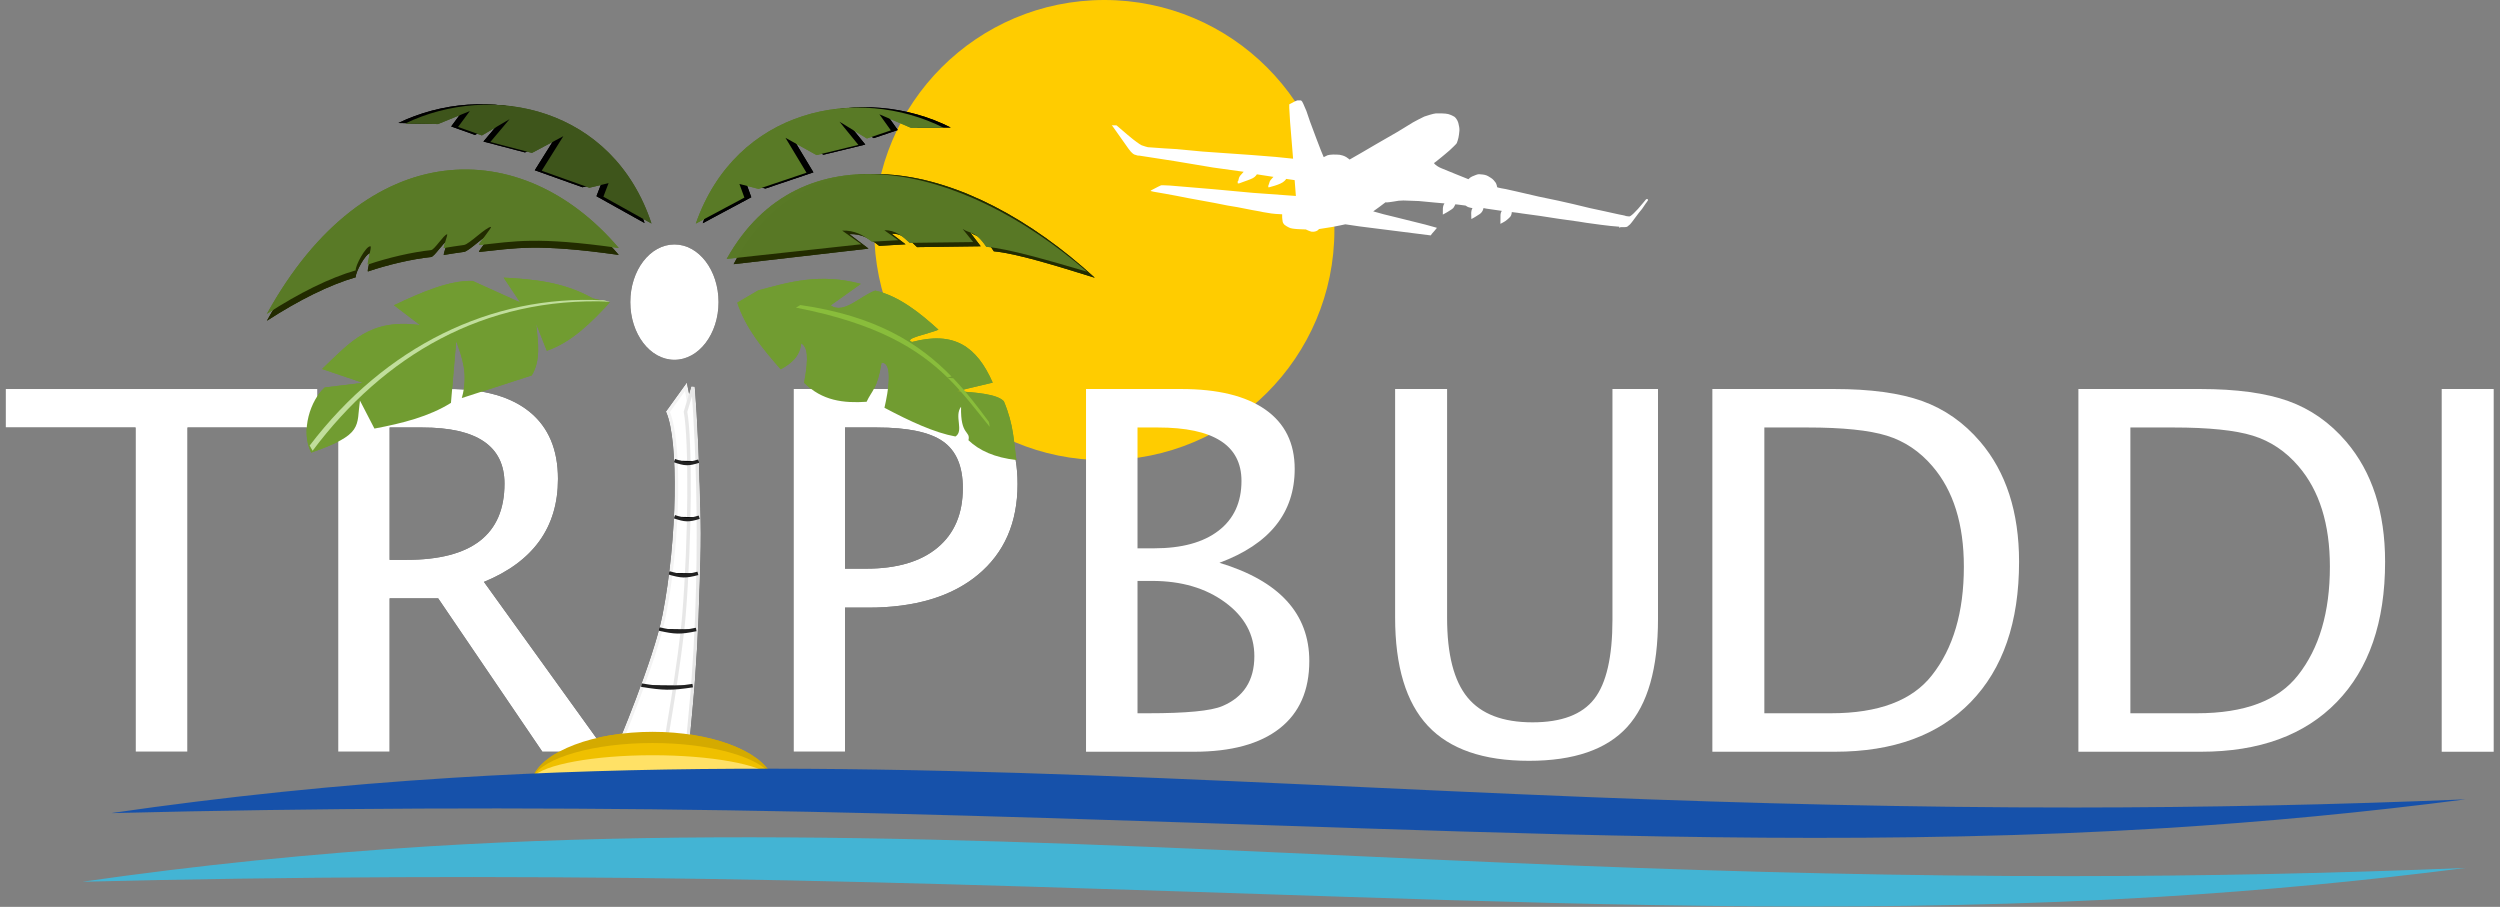
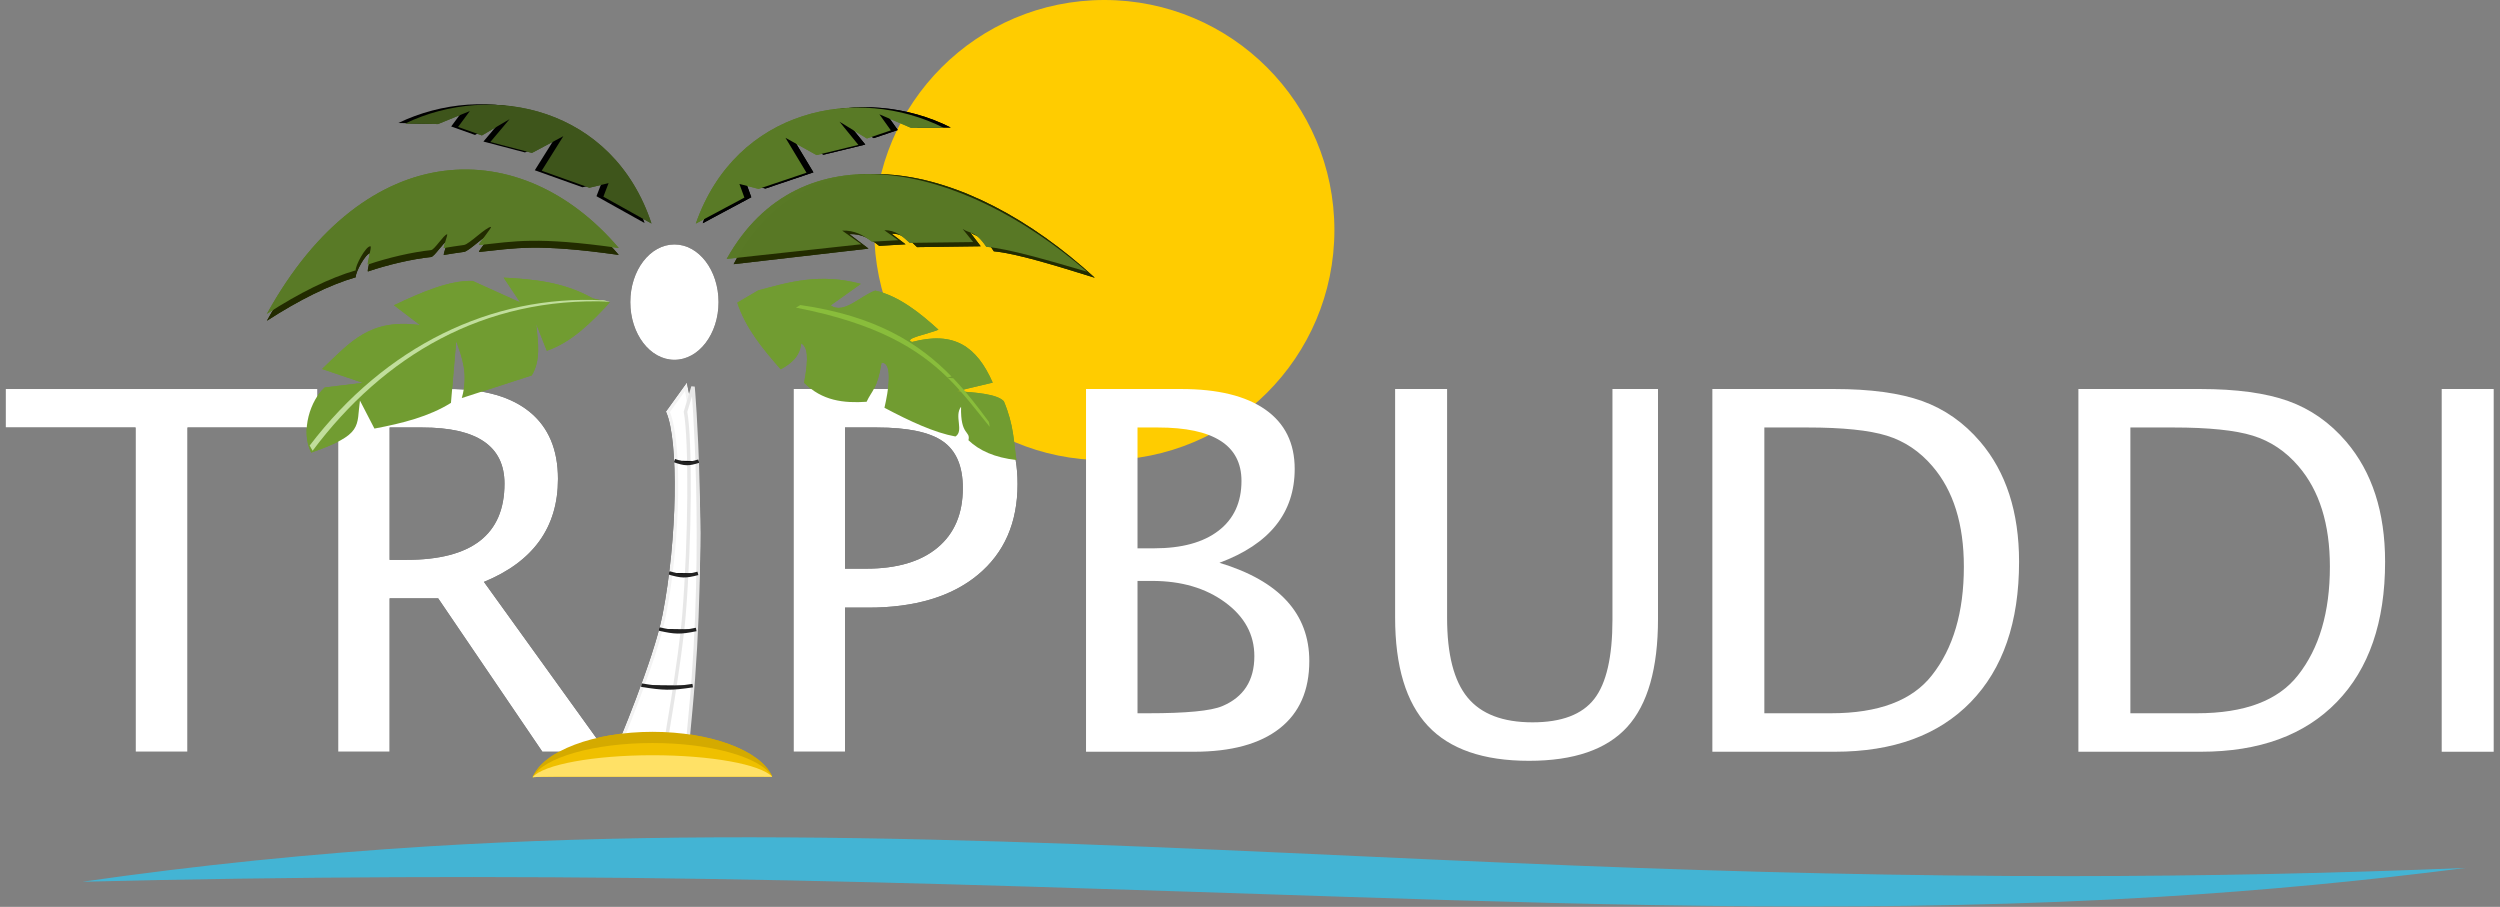
<svg xmlns="http://www.w3.org/2000/svg" width="100%" height="100%" viewBox="0 0 17955 6513" version="1.1" style="fill-rule:evenodd;clip-rule:evenodd;">
  <rect x="0" y="0" width="17955" height="6513" fill="#808080" stroke="none" />
  <rect id="TripBuddiLogo" x="40.054" y="0" width="17867.5" height="6510.42" style="fill:none;" />
  <g>
    <g id="g11264">
      <g id="g11262">
        <path id="path11245" d="M4771.17,4414.96c-64.342,330.467 -336.425,968.367 -336.425,968.367l388.195,0l62.813,-279.496c275.713,-1226.63 40.696,-2326.11 40.696,-2326.11l-129.392,179.704c90.571,209.637 79.913,914.2 -25.887,1457.54Z" style="fill-rule:nonzero;stroke:#000;stroke-width:25.17px;" />
-         <path id="path11247" d="M4912.5,4414.96c-26.825,330.467 -140.279,968.367 -140.279,968.367l161.875,0l26.2,-279.496c114.967,-1226.63 16.962,-2326.11 16.962,-2326.11l-53.958,179.704c37.775,209.637 33.333,914.2 -10.8,1457.54Z" style="fill:#564343;fill-rule:nonzero;stroke:#000;stroke-width:25.17px;" />
        <path id="path11249" d="M4606.08,4920.5c159.163,25.867 208.559,27.45 368.938,3.629" style="fill:none;fill-rule:nonzero;stroke:#e3dbdb;stroke-width:25.17px;" />
        <path id="path11251" d="M4733.08,4517.29c115.154,25.871 150.9,27.45 266.959,3.629" style="fill:none;fill-rule:nonzero;stroke:#e3dbdb;stroke-width:25.17px;" />
        <path id="path11253" d="M4804.79,4114.29c89.533,25.87 117.308,27.449 207.537,3.629" style="fill:none;fill-rule:nonzero;stroke:#e3dbdb;stroke-width:25.17px;" />
        <path id="path11257" d="M4843.96,3711.16c76.65,25.849 100.434,27.433 177.692,3.612" style="fill:none;fill-rule:nonzero;stroke:#e3dbdb;stroke-width:25.17px;" />
        <path id="path11259" d="M4844,3308.25c75.225,25.85 98.575,27.433 174.371,3.612" style="fill:none;fill-rule:nonzero;stroke:#e3dbdb;stroke-width:25.17px;" />
      </g>
    </g>
    <g id="text11295">
      <path d="M973.421,5399l0,-2328.77l-933.371,0l0.004,-276.354l2240.07,0l0,276.354l-933.35,0l0,2328.77l-373.35,0Z" style="fill-rule:nonzero;" />
    </g>
    <circle id="circle5409" cx="7931.17" cy="1652.48" r="1652.48" style="fill:#fc0;" />
    <g id="text11299">
      <path d="M7799.83,5399l0,-2605.12l682.692,0c263.125,0 464.913,49.288 605.35,147.85c140.45,98.575 210.675,240.571 210.675,425.988c0,315.658 -180.154,540.383 -540.45,674.15c430.225,130.258 645.346,365.554 645.346,705.85c0,211.233 -71.113,372.587 -213.333,484.062c-142.238,111.492 -347.275,167.221 -615.138,167.221l-775.142,0Zm369.792,-276.354l76.442,0c273.783,0 450.991,-17.013 531.579,-51.042c154.079,-64.546 231.112,-184.233 231.112,-359.079c0,-154.913 -69.912,-283.696 -209.775,-386.371c-139.862,-102.691 -314.687,-154.029 -524.462,-154.029l-104.896,0l0,950.521Zm0,-1184.63l119.117,0.001c199.112,-0.001 353.487,-42.242 463.125,-126.738c109.633,-84.479 164.441,-203.592 164.441,-357.308c0,-255.834 -200.291,-383.734 -600.9,-383.734l-145.783,0l0,867.779Z" style="fill:#fff;fill-rule:nonzero;" />
    </g>
    <g id="text11303">
      <path d="M2428.54,5399l0,-2605.12l796.475,0c252.45,0 445.937,55.159 580.45,165.454c134.533,110.313 201.791,270.484 201.791,480.538c0,347.358 -177.187,593.783 -531.579,739.304l878.263,1219.83l-458.68,0l-748.475,-1101.89l-348.454,0l0,1101.89l-369.791,0Zm369.791,-1378.25l120.888,0c469.354,0 704.025,-182.483 704.025,-547.429c0,-268.733 -196.754,-403.092 -590.242,-403.092l-234.671,0l0,950.521Z" style="fill-rule:nonzero;" />
    </g>
    <g id="text11307">
      <path d="M10019.7,2793.87l373.35,0l0,1644.05c0,261.683 48.892,452.083 146.667,571.2c97.796,119.096 253.354,178.662 466.688,178.662c208.608,0 356.458,-56.042 443.574,-168.108c87.117,-112.067 130.675,-301.875 130.675,-569.429l0.001,-1656.37l327.12,0l0,1651.08c0,355.571 -73.787,614.321 -221.337,776.267c-147.571,161.941 -382.538,242.916 -704.913,242.916c-328.316,0 -570.696,-83.908 -727.137,-251.721c-156.459,-167.812 -234.688,-427.15 -234.688,-778.02l0,-1640.52Z" style="fill:#fff;fill-rule:nonzero;" />
    </g>
    <g id="text11311">
      <path d="M12298.2,5399l0,-2605.12l874.708,0c260.746,0 471.421,28.75 632.013,86.25c160.591,57.5 299.566,154.896 416.908,292.188c186.079,218.283 279.117,505.783 279.117,862.516c0,433.021 -115.559,768.63 -346.684,1006.84c-231.112,238.229 -556.458,357.325 -976.025,357.325l-880.037,0Zm373.35,-276.354l478.233,0c341.354,0 583.142,-90.938 725.363,-272.829c152.9,-193.63 229.341,-453.559 229.341,-779.775c0,-306.284 -75.262,-546.838 -225.783,-721.7c-91.267,-106.788 -200.312,-179.825 -327.117,-219.15c-126.825,-39.304 -317.658,-58.959 -572.466,-58.959l-307.567,0l-0.004,2052.41Z" style="fill:#fff;fill-rule:nonzero;" />
    </g>
    <g id="text11315">
      <rect x="17536.3" y="2793.87" width="373.35" height="2605.12" style="fill:#fff;" />
    </g>
    <g id="text11319">
      <path d="M14927,5399l0,-2605.12l874.704,0c260.746,0 471.425,28.75 632.012,86.25c160.609,57.5 299.567,154.896 416.913,292.188c186.075,218.283 279.112,505.783 279.112,862.516c0,433.021 -115.554,768.63 -346.683,1006.84c-231.112,238.229 -556.458,357.325 -976.025,357.325l-880.033,0Zm373.35,-276.354l478.229,0c341.354,0 583.142,-90.938 725.362,-272.829c152.9,-193.63 229.342,-453.559 229.342,-779.775c0,-306.284 -75.258,-546.838 -225.779,-721.7c-91.271,-106.788 -200.313,-179.825 -327.121,-219.15c-126.821,-39.304 -317.638,-58.959 -572.463,-58.959l-307.57,0l0,2052.41Z" style="fill:#fff;fill-rule:nonzero;" />
    </g>
    <g id="text11323">
      <path d="M5699.08,5399l0,-2605.12l716.459,0c317.637,0 545.8,53.092 684.479,159.288c138.662,106.216 208.004,280.766 208.004,523.683c0,276.925 -94.829,494.025 -284.462,651.267c-189.638,157.258 -452.742,235.883 -789.359,235.883l-165.329,0l0,1035l-369.792,0Zm369.792,-1314.88l151.113,0c221.629,0 392.895,-50.471 513.8,-151.392c120.887,-100.92 181.337,-243.487 181.337,-427.725c0,-156.075 -47.413,-267.55 -142.242,-334.446c-94.808,-66.891 -253.037,-100.329 -474.666,-100.329l-229.342,0l0,1013.89Z" style="fill-rule:nonzero;" />
    </g>
    <path id="path11538" d="M597.763,6331.71c822.227,-117.762 1649.5,-202.241 2478.98,-253.179c2746.12,-168.612 5499.89,30.883 8249.24,138.663c1181.16,46.304 2363.18,75.679 3545.32,75.12c945.965,-0.466 1891.91,-20.05 2837.03,-58.8c-728.336,93.367 -1459.98,162.43 -2193.2,206.996c-1939.92,117.934 -3886.18,64.375 -5828.79,1.354c-1532.88,-49.72 -3065.66,-105.312 -4599.19,-129.325c-1496.38,-23.416 -2993.29,-16.77 -4489.37,19.967l0,-0.8l-0.026,0.004Z" style="fill:#43b4d4;fill-rule:nonzero;" />
    <g id="g2376">
      <path id="path2370" d="M4686.88,5255.96c-420.471,0 -784.513,137.621 -861.058,325.505c47.795,-4.984 97.516,-7.692 148.733,-7.692l1511.91,0c19.825,0 39.359,0.454 58.734,1.233c-82.33,-184.896 -443.196,-319.046 -858.317,-319.046Z" style="fill:#d4aa00;" />
      <path id="path2372" d="M4686.88,5336.38c-420.471,0 -784.513,103.629 -861.058,245.104c47.795,-3.75 97.516,-5.8 148.733,-5.8l1511.91,0c19.825,0 39.359,0.35 58.734,0.938c-82.33,-139.234 -443.196,-240.242 -858.317,-240.242Z" style="fill:#efc000;" />
      <path id="path2374" d="M4686.88,5424.08c-420.471,0 -784.513,66.546 -861.058,157.396c47.795,-2.412 97.516,-3.716 148.733,-3.716l1511.91,0c19.825,0 39.359,0.208 58.734,0.591c-82.33,-89.408 -443.196,-154.271 -858.317,-154.271Z" style="fill:#ffe166;" />
    </g>
    <g id="g7401">
      <g id="g7399">
        <g>
          <path id="path7395" d="M5046.96,1603.25c290.813,-830.209 1164.11,-998.404 1780.97,-687.55l-235.279,0.067l-227.188,-97.309l82.417,115.433l-172.242,58.075l-196.612,-120.4l135.467,166.596l-300.175,73.092l-223.454,-124.133l151.095,250.854l-344.462,116.162l-137.308,-35.537l35.587,97.966l-348.817,186.684Z" style="fill-rule:nonzero;" />
        </g>
        <path id="path7397" d="M4997.33,1605.8c290.813,-830.208 1164.1,-998.387 1780.97,-687.537l-235.279,0.054l-227.188,-97.309l82.396,115.434l-172.221,58.091l-196.633,-120.4l135.471,166.596l-300.158,73.092l-223.454,-124.15l151.075,250.85l-344.463,116.162l-137.308,-35.537l35.608,97.971l-348.821,186.683l0.004,0Z" style="fill:#597a26;fill-rule:nonzero;" />
      </g>
    </g>
    <g id="g7407">
      <g>
-         <path id="path7403" d="M4629.5,1601.89c-276.337,-835.138 -1146.56,-1018.49 -1768.75,-718.421l235.242,4.15l228.854,-93.333l-84.409,113.995l171.2,61.059l198.68,-116.963l-138.35,164.217l298.854,78.3l225.571,-120.242l-155.417,248.192l342.396,122.137l137.9,-33.162l-37.292,97.346l345.521,192.725Z" style="fill-rule:nonzero;" />
-       </g>
+         </g>
      <path id="path7405" d="M4679.04,1605.31c-276.338,-835.138 -1146.56,-1018.49 -1768.75,-718.421l235.241,4.15l228.854,-93.334l-84.408,113.992l171.213,61.058l198.666,-116.958l-138.333,164.217l298.854,78.3l225.571,-120.246l-155.433,248.196l342.395,122.137l137.917,-33.162l-37.308,97.345l345.521,192.726Z" style="fill:#3e551b;fill-rule:nonzero;" />
    </g>
    <g id="g7413">
      <g>
        <path id="path7409" d="M1916.91,2303.7c712.971,-1291.13 1832.87,-1289.13 2526.88,-472.883c-594.583,-83.767 -744.929,-47.467 -1002.95,-21.059c-13.47,1.371 98.109,-131.633 84.775,-130.504c-37.675,3.213 -156.391,124.967 -193.195,129.879c-49.375,6.596 -97.446,13.921 -144.321,21.925c-8.542,1.459 31.146,-100.258 22.708,-98.75c-24.725,4.392 -89.896,111.042 -114.704,113.646c-137.121,14.359 -312.554,55.592 -452.779,103.525c-11.475,3.925 29.495,-129.946 17.133,-131.008c-33.488,-2.846 -111.404,143.7 -105.45,172.691c-188.438,54.863 -405.938,162.346 -638.075,312.538l-0.017,0Z" style="fill:#222b00;fill-rule:nonzero;" />
      </g>
      <path id="path7411" d="M1916.91,2254.01c712.971,-1291.11 1832.87,-1289.12 2526.88,-472.884c-594.583,-83.766 -744.929,-47.466 -1002.95,-21.042c-13.47,1.371 98.109,-131.65 84.775,-130.504c-37.675,3.213 -156.391,124.967 -193.195,129.879c-49.375,6.58 -97.446,13.905 -144.321,21.909c-8.542,1.458 31.146,-100.242 22.708,-98.75c-24.725,4.391 -89.896,111.058 -114.704,113.662c-137.121,14.359 -312.554,55.592 -452.779,103.525c-11.475,3.925 29.495,-129.966 17.133,-131.008c-33.488,-2.846 -111.404,143.7 -105.45,172.692c-188.438,54.845 -405.938,162.329 -638.075,312.537l-0.017,-0.021l0,0.004Z" style="fill:#597a26;fill-rule:nonzero;" />
    </g>
    <g id="g7419">
      <g>
        <path id="path7415" d="M5268.88,1897.29c524.392,-994.721 1673.05,-747.484 2594.03,97.691c-282.796,-88.245 -563.162,-175 -725.158,-190.054c-78.921,-123.816 -115.329,-97.221 -170.258,-136.108l75.97,99.875l-456.946,6.217c-50.97,-50.192 -103.212,-98.092 -182.9,-96.338l100.384,76.096l-189.863,11.212c-59.721,-49.041 -125.033,-87.966 -213.783,-84.495l137.346,104.116l-968.821,111.788Z" style="fill:#222b00;fill-opacity:0.98;fill-rule:nonzero;" />
      </g>
      <path id="path7417" d="M5219.17,1859.53c523.125,-936.721 1669.05,-703.891 2587.81,91.996c-282.117,-83.092 -561.821,-164.792 -723.421,-178.975c-78.729,-116.583 -115.05,-91.529 -169.841,-128.179l75.779,94.079l-455.85,5.833c-50.85,-47.254 -102.95,-92.358 -182.446,-90.712l100.121,71.65l-189.392,10.575c-59.583,-46.2 -124.742,-82.85 -213.283,-79.567l137.033,98.038l-966.512,105.262Z" style="fill:#597926;fill-opacity:0.98;fill-rule:nonzero;" />
    </g>
    <ellipse id="ellipse7421" cx="4843.79" cy="2169.9" rx="316.875" ry="414.358" style="fill:#1e1a17;" />
    <g id="g7429">
      <g id="g7427">
        <path id="path7423" d="M4257.58,2142.99c-204.741,-116.113 -421.808,-138.142 -640.333,-149.046l119.171,178.525l-342.242,-154.813c-163.141,-5.396 -361.283,77.988 -564.583,174.517l187.012,142.621c-359.441,-48.575 -496.233,117.533 -703.191,315.191l292.462,99.409l-273.212,33.454c-101.804,88.283 -176.717,310.454 -97.95,467.812c378.766,-131.541 324.133,-188.383 350.366,-373.645l104.025,200.991c201.479,-37.741 394.117,-87.012 549.621,-184.6l37.692,-443.125c42.725,119.634 88.679,237.446 40.154,408.525l501.908,-162.362c66.184,-105.4 46.946,-238.7 32.242,-370.504l76.508,193.316c177.813,-61.512 317.33,-200.762 452.9,-347.987l-122.55,-28.279Z" style="fill:#719c31;fill-rule:nonzero;" />
        <path id="path7425" d="M4378.46,2166.18c-904.6,-36.337 -1622.53,389.638 -2133.44,1071.32l-21.025,-37.308c542.208,-711.65 1305.38,-1086.01 2106.7,-1043.14l47.758,9.129Z" style="fill:#c1de9c;fill-rule:nonzero;" />
      </g>
    </g>
    <g id="g7437">
      <g id="g7435">
        <path id="path7431" d="M5445,2085.85c223.283,-60.85 444.896,-125.033 737.346,-47.067l-216.6,154.638c93.996,66.733 213.596,-69.204 320.712,-106.408c172.659,39.204 328.821,167.1 453.717,281.112c-70.871,29.633 -257.883,64.392 -189.775,87.9c299.425,-79.583 463.696,29.079 579.254,291.963l-256.529,61.091c135.954,10.104 285.763,20 336.475,72.588c72.45,172.587 70.521,289.237 90.246,422.187c-156.183,-17.346 -266.6,-67.883 -344.396,-142.066c16.704,-71.163 -58.558,-28.592 -53.087,-240.484c-51.546,66.684 22.775,174.167 -40.367,213.642c-149.183,-27.046 -325.483,-108.538 -509.929,-206.388c27.533,-117.116 63.3,-327.654 -20.921,-323.262c-30.279,188.783 -70.713,200.379 -107.238,280.346c-163.787,11.079 -320.312,-6.7 -448.579,-136.859c36.371,-196.354 21.163,-256.837 -20.987,-283.191c-10.088,96.996 -73.788,146.212 -147.171,186.787c-129.288,-146.912 -252.692,-296.754 -311.875,-478.596l149.704,-87.933Z" style="fill:#719c31;fill-rule:nonzero;" />
        <path id="path7433" d="M5747.83,2190.89l-31.421,18.433c581.667,113.317 878.646,296.808 1088.28,501.858l29.479,-7.029c-232.483,-238.887 -544.858,-435.992 -1086.34,-513.262Zm1059.2,522.583c115.571,113.492 204.721,233.508 300.78,351.825c-1.146,-8.092 -2.204,-16.129 -3.192,-24.117l-3.388,-12.516c-78.904,-107.255 -160.487,-213.125 -255.175,-312.15c-13.037,-1.063 -26.058,-2.067 -39.025,-3.042Z" style="fill:#89bd3b;fill-rule:nonzero;" />
      </g>
    </g>
-     <path id="path5411" d="M9950.21,1453.3c0,0 -40.991,31.646 -42.779,32.238c-1.804,0.608 -44.983,32.45 -44.983,32.45l75.558,21.041l76.163,18.609l222.466,55.295l81.563,22.621c0,0 1.787,-0.987 0,3.213c-1.809,4.2 -32.379,37.846 -32.379,37.846l-10.209,13.82l-1.787,0l-232.675,-29.445l-275.85,-34.842l-94.133,-13.821l-9.601,-1.196c0.001,0 -57.57,12.621 -91.145,18.629c-33.575,6.005 -85.159,13.817 -91.146,14.425l-6.008,0.592c-0.001,0 -8.246,11.563 -21.734,15.921c-13.491,4.354 -26.079,4.65 -33.875,3c-7.791,-1.646 -25.779,-9.617 -25.779,-9.617l-13.35,-6.146l-56.079,-2.258c0,0 -40.917,-2.1 -56.058,-7.812c-15.138,-5.709 -36.734,-18.921 -40.921,-23.125c-4.2,-4.2 -11.25,-12.463 -13.35,-22.83c-2.1,-10.362 -3.592,-31.25 -3.592,-31.25l0,-21.629l-46.321,-2.554l-30.433,-3.158l-61.475,-10.054l-22.033,-4.809l-54.859,-9.775l-105.696,-20.729l-70.608,-11.717l-94.6,-18.766l-81.25,-14.879c0,0 -102.1,-18.767 -102.554,-18.767c-0.45,0 -92.046,-18.021 -92.046,-18.021l-78.404,-14.429l-82.446,-14.271l-21.583,-5.258c0,0 -2.709,-1.963 11.529,-9.167c14.254,-7.208 42.292,-21.929 42.292,-21.929l19.183,-9.008c0,0 -3.158,-1.667 14.846,-1.355c17.983,0.292 50.066,2.255 50.066,2.255l309.984,25.937l286.233,26.425l308.629,22.429l-8.804,-113.75l-60.762,-8.816c0,0 -5.609,11.212 -23.992,24.025c-18.388,12.829 -58.371,24.845 -58.371,24.845c0,0 -29.562,8.005 -36.771,10.417c-7.204,2.396 -7.187,2.396 -7.187,2.396l-3.192,-10.4c0,0 0.796,0.8 5.588,-14.429c4.791,-15.225 4.812,-19.234 13.595,-30.45c8.784,-11.217 19.184,-20.834 19.184,-20.834l-119.129,-18.42c-0.005,0 -10.4,17.62 -28.788,27.241c-18.383,9.617 -65.554,25.642 -65.554,25.642l-32.779,12.1l-10.379,0l-0.817,-13.717l4.808,-5.604c0,0 3.992,-25.625 12.779,-35.246c8.8,-9.616 25.588,-28.712 25.588,-28.712l-219.879,-30.575l-278.229,-46.475l-253.455,-39.254l-8.8,0l-23.995,-7.205c0,0 -16.788,-4.808 -43.159,-42.466c-26.387,-37.654 -114.341,-161.821 -114.341,-161.821c0,0 -11.996,-4.808 0,-5.608c12,-0.817 27.187,0 27.187,0c0,0 1.6,-1.617 24.775,20.016c23.196,21.634 95.158,80.121 95.158,80.121c0,0 47.171,36.858 62.359,43.267c15.191,6.404 44.775,13.608 44.775,13.608c36.771,4.013 206.287,13.629 206.287,13.629l186.3,17.621l353.388,24.829l171.108,13.625l125.521,12.813l-21.579,-263.575l-6.009,-100.938l0,-25.85l41.98,-22.033c0,0 12.395,-5 15.4,-6.213l22.587,0c0,0 9.183,-5 21.179,24.842l22.188,51.475l25.783,75.696l45.592,121.979l32.966,85.938l19.792,47.466c0,0 20.992,-10.816 26.979,-13.229c6.009,-2.396 22.796,-5.4 40.784,-5.4c17.983,0 37.775,0.592 47.375,1.804c9.583,1.2 32.379,7.204 47.362,16.825c15,9.6 23.388,17.413 23.388,17.413l94.145,-54.063l99.55,-58.3l148.125,-85.312l53.35,-32.446c0,0 48.196,-30.054 59.375,-36.458c11.2,-6.409 71.963,-38.455 82.363,-42.467c10.4,-3.992 66.354,-21.633 82.342,-22.429c16.008,-0.8 70.366,-0.8 89.566,4.808c19.183,5.608 36.771,14.429 43.959,19.221c7.204,4.808 22.395,23.246 27.987,44.058c5.592,20.834 8.8,39.271 8.004,55.296c-0.8,16.008 -4.808,41.65 -7.187,52.067c-2.413,10.416 -8.804,32.05 -11.996,38.454c-3.196,6.408 -39.984,40.871 -51.184,51.287c-11.195,10.417 -55.17,46.459 -55.17,46.459l-41.584,33.646l-11.979,8.816c0,0 -7.204,0.8 0.8,8.804c7.988,8.021 26.371,22.429 49.567,31.25c23.196,8.817 95.937,39.255 95.937,39.255l97.55,39.27c0,0 11.721,-13.629 27.05,-20.037c15.33,-6.421 40.921,-17.621 49.721,-16.025c8.788,1.6 22.379,0.817 40.767,4.812c18.383,4.009 30.379,13.609 43.975,21.63c13.592,8.004 26.387,23.229 33.575,33.645c7.204,10.417 10.417,28.838 11.2,32.85c0.796,4.009 60.762,13.63 60.762,13.63c0,-0.001 70.367,16.004 82.363,18.416c11.996,2.396 146.317,33.646 155.9,36.042c9.604,2.412 138.317,28.854 138.317,28.854l106.354,24.029l123.125,29.654l96.737,20.813l112.742,24.846c0,0 48.767,8.8 48.767,11.216c0,0 20.8,3.609 26.6,2.396c5.779,-1.2 25.379,-17.416 28.783,-21.616c3.404,-4.217 30.992,-32.05 30.992,-32.05l44.754,-52.671l12.204,-15.038c0,0 4.604,-3.8 7.987,-3.383c3.405,0.383 8.805,3.404 7.188,8.404c-1.579,5 -15.571,22.429 -15.571,22.429l-27.187,40.05l-23.805,29.238l-49.166,65.904l-13.384,16.025l-18.195,15.225c0,0 -3.992,5.4 -28.388,5l-24.392,-0.383l-0.191,4.391l-5.396,0l-0.592,-7.204l-61.579,-5.417l-70.558,-8.404l-105.938,-14.425l-50.779,-8.212l-147.308,-20.625l-135.521,-20.834l-127.725,-17.429l-28.404,-4.391l-44.375,-5.417c0,0 -0.384,19.842 -10.192,32.446c-9.808,12.621 -35.383,31.858 -35.383,31.858l-14.792,8.821l-21.387,11.404l0.608,-64.687c0,0 1.596,-16.425 5.8,-22.05c4.183,-5.588 2.775,-6.596 2.775,-6.596l-110.521,-16.025l-20.379,-3.992c0,0 -2.417,25.833 -26.792,42.846c-24.391,17.033 -51.371,31.458 -51.371,31.458l-8.991,4.204l-1.009,-44.062c0,0 1.809,-21.233 5.609,-26.825c3.783,-5.625 3.387,-7.029 3.387,-7.029c0,0 -31.583,-5.784 -37.779,-11.009c-6.2,-5.208 -12.796,-7.812 -12.796,-7.812l-9.183,-1.008l-44.392,-5.796l-18.579,-2c0,0 -9.2,20.229 -15.587,27.433c-6.409,7.221 -44.984,30.242 -44.984,30.242l-29.583,16.216l0.4,-44.462c0,0 1.612,-19.029 6.596,-27.45l5,-8.4l-63.959,-5.608l-120.745,-11.409l-110.138,-4.008l-34.187,1.787c0,0 -72.95,12.43 -83.938,12.013l-10.75,-0.604" style="fill:#fff;fill-rule:nonzero;" />
    <g id="g5433">
      <g id="g5431">
        <path id="path5417" d="M4771.17,4414.96c-64.342,330.467 -336.425,968.367 -336.425,968.367l388.195,0l62.813,-279.496c275.713,-1226.63 40.696,-2326.11 40.696,-2326.11l-129.392,179.704c90.571,209.637 79.913,914.2 -25.887,1457.54Z" style="fill:#fff;fill-rule:nonzero;stroke:#f3f3f3;stroke-width:25.17px;" />
        <path id="path5419" d="M4912.5,4414.96c-26.825,330.467 -140.279,968.367 -140.279,968.367l161.875,0l26.2,-279.496c114.967,-1226.63 16.962,-2326.11 16.962,-2326.11l-53.958,179.704c37.775,209.637 33.333,914.2 -10.8,1457.54Z" style="fill:#fff;fill-rule:nonzero;stroke:#e7e7e7;stroke-width:25.17px;" />
        <path id="path5421" d="M4606.08,4920.5c159.163,25.867 208.559,27.45 368.938,3.629" style="fill-rule:nonzero;stroke:#212121;stroke-width:25.17px;" />
        <path id="path5423" d="M4733.08,4517.29c115.154,25.871 150.9,27.45 266.959,3.629" style="fill-rule:nonzero;stroke:#212121;stroke-width:25.17px;" />
        <path id="path5425" d="M4804.79,4114.29c89.533,25.87 117.308,27.449 207.537,3.629" style="fill-rule:nonzero;stroke:#212121;stroke-width:25.17px;" />
-         <path id="path5427" d="M4843.96,3711.16c76.65,25.849 100.434,27.433 177.692,3.612" style="fill-rule:nonzero;stroke:#222;stroke-width:25.17px;" />
        <path id="path5429" d="M4844,3308.25c75.225,25.85 98.575,27.433 174.371,3.612" style="fill-rule:nonzero;stroke:#212121;stroke-width:25.17px;" />
      </g>
    </g>
    <g id="text5437">
      <path d="M973.421,5399l0,-2328.77l-933.371,0l0.004,-276.354l2240.07,0l0,276.354l-933.35,0l0,2328.77l-373.35,0Z" style="fill:#fff;fill-rule:nonzero;" />
    </g>
    <g id="text5443">
      <path d="M2428.54,5399l0,-2605.12l796.475,0c252.45,0 445.937,55.159 580.45,165.454c134.533,110.313 201.791,270.484 201.791,480.538c0,347.358 -177.187,593.783 -531.579,739.304l878.263,1219.83l-458.68,0l-748.475,-1101.89l-348.454,0l0,1101.89l-369.791,0Zm369.791,-1378.25l120.888,0c469.354,0 704.025,-182.483 704.025,-547.429c0,-268.733 -196.754,-403.092 -590.242,-403.092l-234.671,0l0,950.521Z" style="fill:#fff;fill-rule:nonzero;" />
    </g>
    <g id="text5447">
      <path d="M5699.08,5399l0,-2605.12l716.459,0c317.637,0 545.8,53.092 684.479,159.288c138.662,106.216 208.004,280.766 208.004,523.683c0,276.925 -94.829,494.025 -284.462,651.267c-189.638,157.258 -452.742,235.883 -789.359,235.883l-165.329,0l0,1035l-369.792,0Zm369.792,-1314.88l151.113,0c221.629,0 392.895,-50.471 513.8,-151.392c120.887,-100.92 181.337,-243.487 181.337,-427.725c0,-156.075 -47.413,-267.55 -142.242,-334.446c-94.808,-66.891 -253.037,-100.329 -474.666,-100.329l-229.342,0l0,1013.89Z" style="fill:#fff;fill-rule:nonzero;" />
    </g>
    <g id="g5455">
      <path id="path5449" d="M4686.88,5255.96c-420.471,0 -784.513,137.621 -861.058,325.505c47.795,-4.984 97.516,-7.692 148.733,-7.692l1511.91,0c19.825,0 39.359,0.454 58.734,1.233c-82.33,-184.896 -443.196,-319.046 -858.317,-319.046Z" style="fill:#d4aa00;" />
      <path id="path5451" d="M4686.88,5336.38c-420.471,0 -784.513,103.629 -861.058,245.104c47.795,-3.75 97.516,-5.8 148.733,-5.8l1511.91,0c19.825,0 39.359,0.35 58.734,0.938c-82.33,-139.234 -443.196,-240.242 -858.317,-240.242Z" style="fill:#efc000;" />
      <path id="path5453" d="M4686.88,5424.08c-420.471,0 -784.513,66.546 -861.058,157.396c47.795,-2.412 97.516,-3.716 148.733,-3.716l1511.91,0c19.825,0 39.359,0.208 58.734,0.591c-82.33,-89.408 -443.196,-154.271 -858.317,-154.271Z" style="fill:#ffe166;" />
    </g>
-     <path id="path11289" d="M803.612,5838.96c812.132,-117.762 1629.52,-202.258 2449.17,-253.179c2712.91,-168.558 5433.73,30.888 8149.98,138.663c1166.93,46.304 2334.73,75.679 3502.66,75.125c934.6,-0.471 1869.18,-20.055 2802.92,-58.821c-719.438,93.366 -1442.32,162.429 -2166.83,207.012c-1916.41,117.9 -3839.42,64.359 -5758.66,1.354c-1514.42,-49.72 -3028.76,-105.312 -4543.85,-129.32c-1478.38,-23.438 -2957.29,-16.771 -4435.38,19.945l0,-0.779l-0.005,0Z" style="fill:#1651aa;fill-rule:nonzero;" />
    <g id="g5463">
      <g id="g5461">
        <g>
          <path id="path5457" d="M5046.96,1603.25c290.813,-830.209 1164.11,-998.404 1780.97,-687.55l-235.279,0.067l-227.188,-97.309l82.417,115.433l-172.242,58.075l-196.612,-120.4l135.467,166.596l-300.175,73.092l-223.454,-124.133l151.095,250.854l-344.462,116.162l-137.308,-35.537l35.587,97.966l-348.817,186.684Z" style="fill-rule:nonzero;" />
        </g>
        <path id="path5459" d="M4997.33,1605.8c290.813,-830.208 1164.1,-998.387 1780.97,-687.537l-235.279,0.054l-227.188,-97.309l82.396,115.434l-172.221,58.091l-196.633,-120.4l135.471,166.596l-300.158,73.092l-223.454,-124.15l151.075,250.85l-344.463,116.162l-137.308,-35.537l35.608,97.971l-348.821,186.683l0.004,0Z" style="fill:#597a26;fill-rule:nonzero;" />
      </g>
    </g>
    <g id="g5469">
      <g>
        <path id="path5465" d="M4629.5,1601.89c-276.337,-835.138 -1146.56,-1018.49 -1768.75,-718.421l235.242,4.15l228.854,-93.333l-84.409,113.995l171.2,61.059l198.68,-116.963l-138.35,164.217l298.854,78.3l225.571,-120.242l-155.417,248.192l342.396,122.137l137.9,-33.162l-37.292,97.346l345.521,192.725Z" style="fill-rule:nonzero;" />
      </g>
      <path id="path5467" d="M4679.04,1605.31c-276.338,-835.138 -1146.56,-1018.49 -1768.75,-718.421l235.241,4.15l228.854,-93.334l-84.408,113.992l171.213,61.058l198.666,-116.958l-138.333,164.217l298.854,78.3l225.571,-120.246l-155.433,248.196l342.395,122.137l137.917,-33.162l-37.308,97.345l345.521,192.726Z" style="fill:#3e551b;fill-rule:nonzero;" />
    </g>
    <g id="g5475">
      <g>
        <path id="path5471" d="M1916.91,2303.7c712.971,-1291.13 1832.87,-1289.13 2526.88,-472.883c-594.583,-83.767 -744.929,-47.467 -1002.95,-21.059c-13.47,1.371 98.109,-131.633 84.775,-130.504c-37.675,3.213 -156.391,124.967 -193.195,129.879c-49.375,6.596 -97.446,13.921 -144.321,21.925c-8.542,1.459 31.146,-100.258 22.708,-98.75c-24.725,4.392 -89.896,111.042 -114.704,113.646c-137.121,14.359 -312.554,55.592 -452.779,103.525c-11.475,3.925 29.495,-129.946 17.133,-131.008c-33.488,-2.846 -111.404,143.7 -105.45,172.691c-188.438,54.863 -405.938,162.346 -638.075,312.538l-0.017,0Z" style="fill:#222b00;fill-rule:nonzero;" />
      </g>
      <path id="path5473" d="M1916.91,2254.01c712.971,-1291.11 1832.87,-1289.12 2526.88,-472.884c-594.583,-83.766 -744.929,-47.466 -1002.95,-21.042c-13.47,1.371 98.109,-131.65 84.775,-130.504c-37.675,3.213 -156.391,124.967 -193.195,129.879c-49.375,6.58 -97.446,13.905 -144.321,21.909c-8.542,1.458 31.146,-100.242 22.708,-98.75c-24.725,4.391 -89.896,111.058 -114.704,113.662c-137.121,14.359 -312.554,55.592 -452.779,103.525c-11.475,3.925 29.495,-129.966 17.133,-131.008c-33.488,-2.846 -111.404,143.7 -105.45,172.692c-188.438,54.845 -405.938,162.329 -638.075,312.537l-0.017,-0.021l0,0.004Z" style="fill:#597a26;fill-rule:nonzero;" />
    </g>
    <g id="g5481">
      <g>
        <path id="path5477" d="M5268.88,1897.29c524.392,-994.721 1673.05,-747.484 2594.03,97.691c-282.796,-88.245 -563.162,-175 -725.158,-190.054c-78.921,-123.816 -115.329,-97.221 -170.258,-136.108l75.97,99.875l-456.946,6.217c-50.97,-50.192 -103.212,-98.092 -182.9,-96.338l100.384,76.096l-189.863,11.212c-59.721,-49.041 -125.033,-87.966 -213.783,-84.495l137.346,104.116l-968.821,111.788Z" style="fill:#222b00;fill-opacity:0.98;fill-rule:nonzero;" />
      </g>
      <path id="path5479" d="M5219.17,1859.53c523.125,-936.721 1669.05,-703.891 2587.81,91.996c-282.117,-83.092 -561.821,-164.792 -723.421,-178.975c-78.729,-116.583 -115.05,-91.529 -169.841,-128.179l75.779,94.079l-455.85,5.833c-50.85,-47.254 -102.95,-92.358 -182.446,-90.712l100.121,71.65l-189.392,10.575c-59.583,-46.2 -124.742,-82.85 -213.283,-79.567l137.033,98.038l-966.512,105.262Z" style="fill:#597926;fill-opacity:0.98;fill-rule:nonzero;" />
    </g>
    <ellipse id="ellipse5483" cx="4843.79" cy="2169.9" rx="316.875" ry="414.358" style="fill:#fff;" />
    <g id="g5491">
      <g id="g5489">
        <path id="path5485" d="M4257.58,2142.99c-204.741,-116.113 -421.808,-138.142 -640.333,-149.046l119.171,178.525l-342.242,-154.813c-163.141,-5.396 -361.283,77.988 -564.583,174.517l187.012,142.621c-359.441,-48.575 -496.233,117.533 -703.191,315.191l292.462,99.409l-273.212,33.454c-101.804,88.283 -176.717,310.454 -97.95,467.812c378.766,-131.541 324.133,-188.383 350.366,-373.645l104.025,200.991c201.479,-37.741 394.117,-87.012 549.621,-184.6l37.692,-443.125c42.725,119.634 88.679,237.446 40.154,408.525l501.908,-162.362c66.184,-105.4 46.946,-238.7 32.242,-370.504l76.508,193.316c177.813,-61.512 317.33,-200.762 452.9,-347.987l-122.55,-28.279Z" style="fill:#719c31;fill-rule:nonzero;" />
        <path id="path5487" d="M4378.46,2166.18c-904.6,-36.337 -1622.53,389.638 -2133.44,1071.32l-21.025,-37.308c542.208,-711.65 1305.38,-1086.01 2106.7,-1043.14l47.758,9.129Z" style="fill:#c1de9c;fill-rule:nonzero;" />
      </g>
    </g>
    <g id="g5499">
      <g id="g5497">
        <path id="path5493" d="M5445,2085.85c223.283,-60.85 444.896,-125.033 737.346,-47.067l-216.6,154.638c93.996,66.733 213.596,-69.204 320.712,-106.408c172.659,39.204 328.821,167.1 453.717,281.112c-70.871,29.633 -257.883,64.392 -189.775,87.9c299.425,-79.583 463.696,29.079 579.254,291.963l-256.529,61.091c135.954,10.104 285.763,20 336.475,72.588c72.45,172.587 70.521,289.237 90.246,422.187c-156.183,-17.346 -266.6,-67.883 -344.396,-142.066c16.704,-71.163 -58.558,-28.592 -53.087,-240.484c-51.546,66.684 22.775,174.167 -40.367,213.642c-149.183,-27.046 -325.483,-108.538 -509.929,-206.388c27.533,-117.116 63.3,-327.654 -20.921,-323.262c-30.279,188.783 -70.713,200.379 -107.238,280.346c-163.787,11.079 -320.312,-6.7 -448.579,-136.859c36.371,-196.354 21.163,-256.837 -20.987,-283.191c-10.088,96.996 -73.788,146.212 -147.171,186.787c-129.288,-146.912 -252.692,-296.754 -311.875,-478.596l149.704,-87.933Z" style="fill:#719c31;fill-rule:nonzero;" />
        <path id="path5495" d="M5747.83,2190.89l-31.421,18.433c581.667,113.317 878.646,296.808 1088.28,501.858l29.479,-7.029c-232.483,-238.887 -544.858,-435.992 -1086.34,-513.262Zm1059.2,522.583c115.571,113.492 204.721,233.508 300.78,351.825c-1.146,-8.092 -2.204,-16.129 -3.192,-24.117l-3.388,-12.516c-78.904,-107.255 -160.487,-213.125 -255.175,-312.15c-13.037,-1.063 -26.058,-2.067 -39.025,-3.042Z" style="fill:#89bd3b;fill-rule:nonzero;" />
      </g>
    </g>
  </g>
</svg>